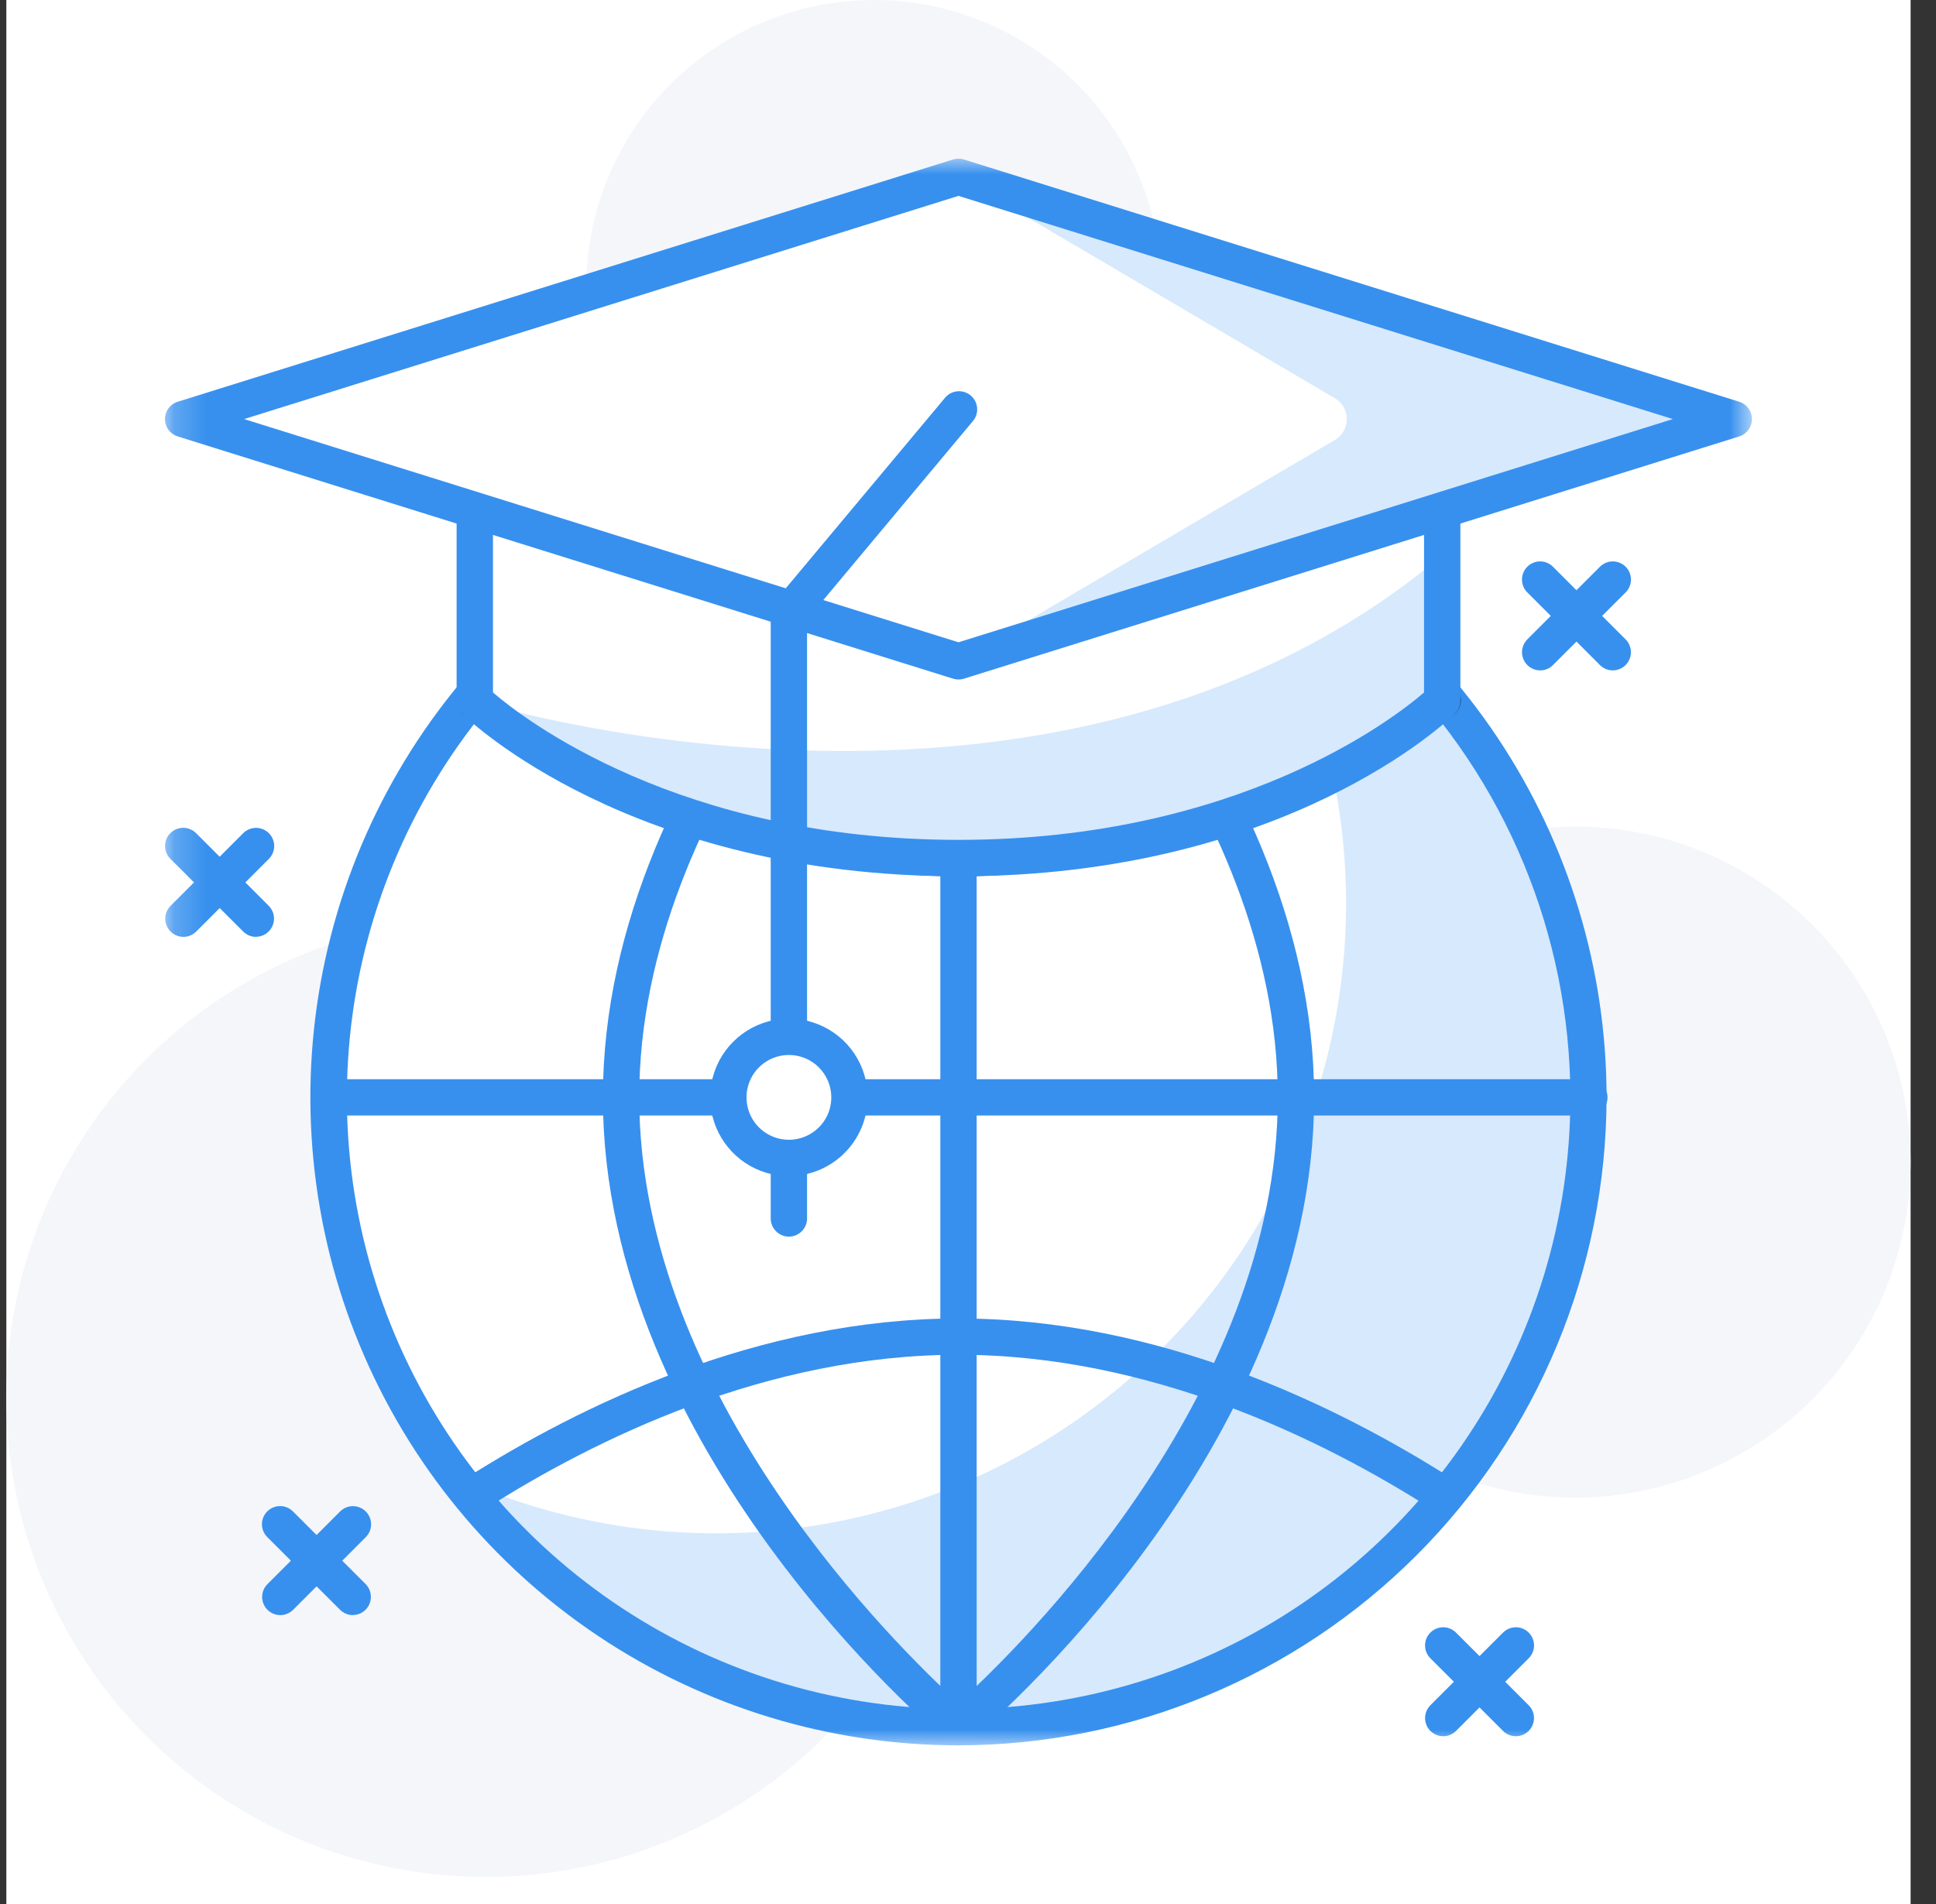
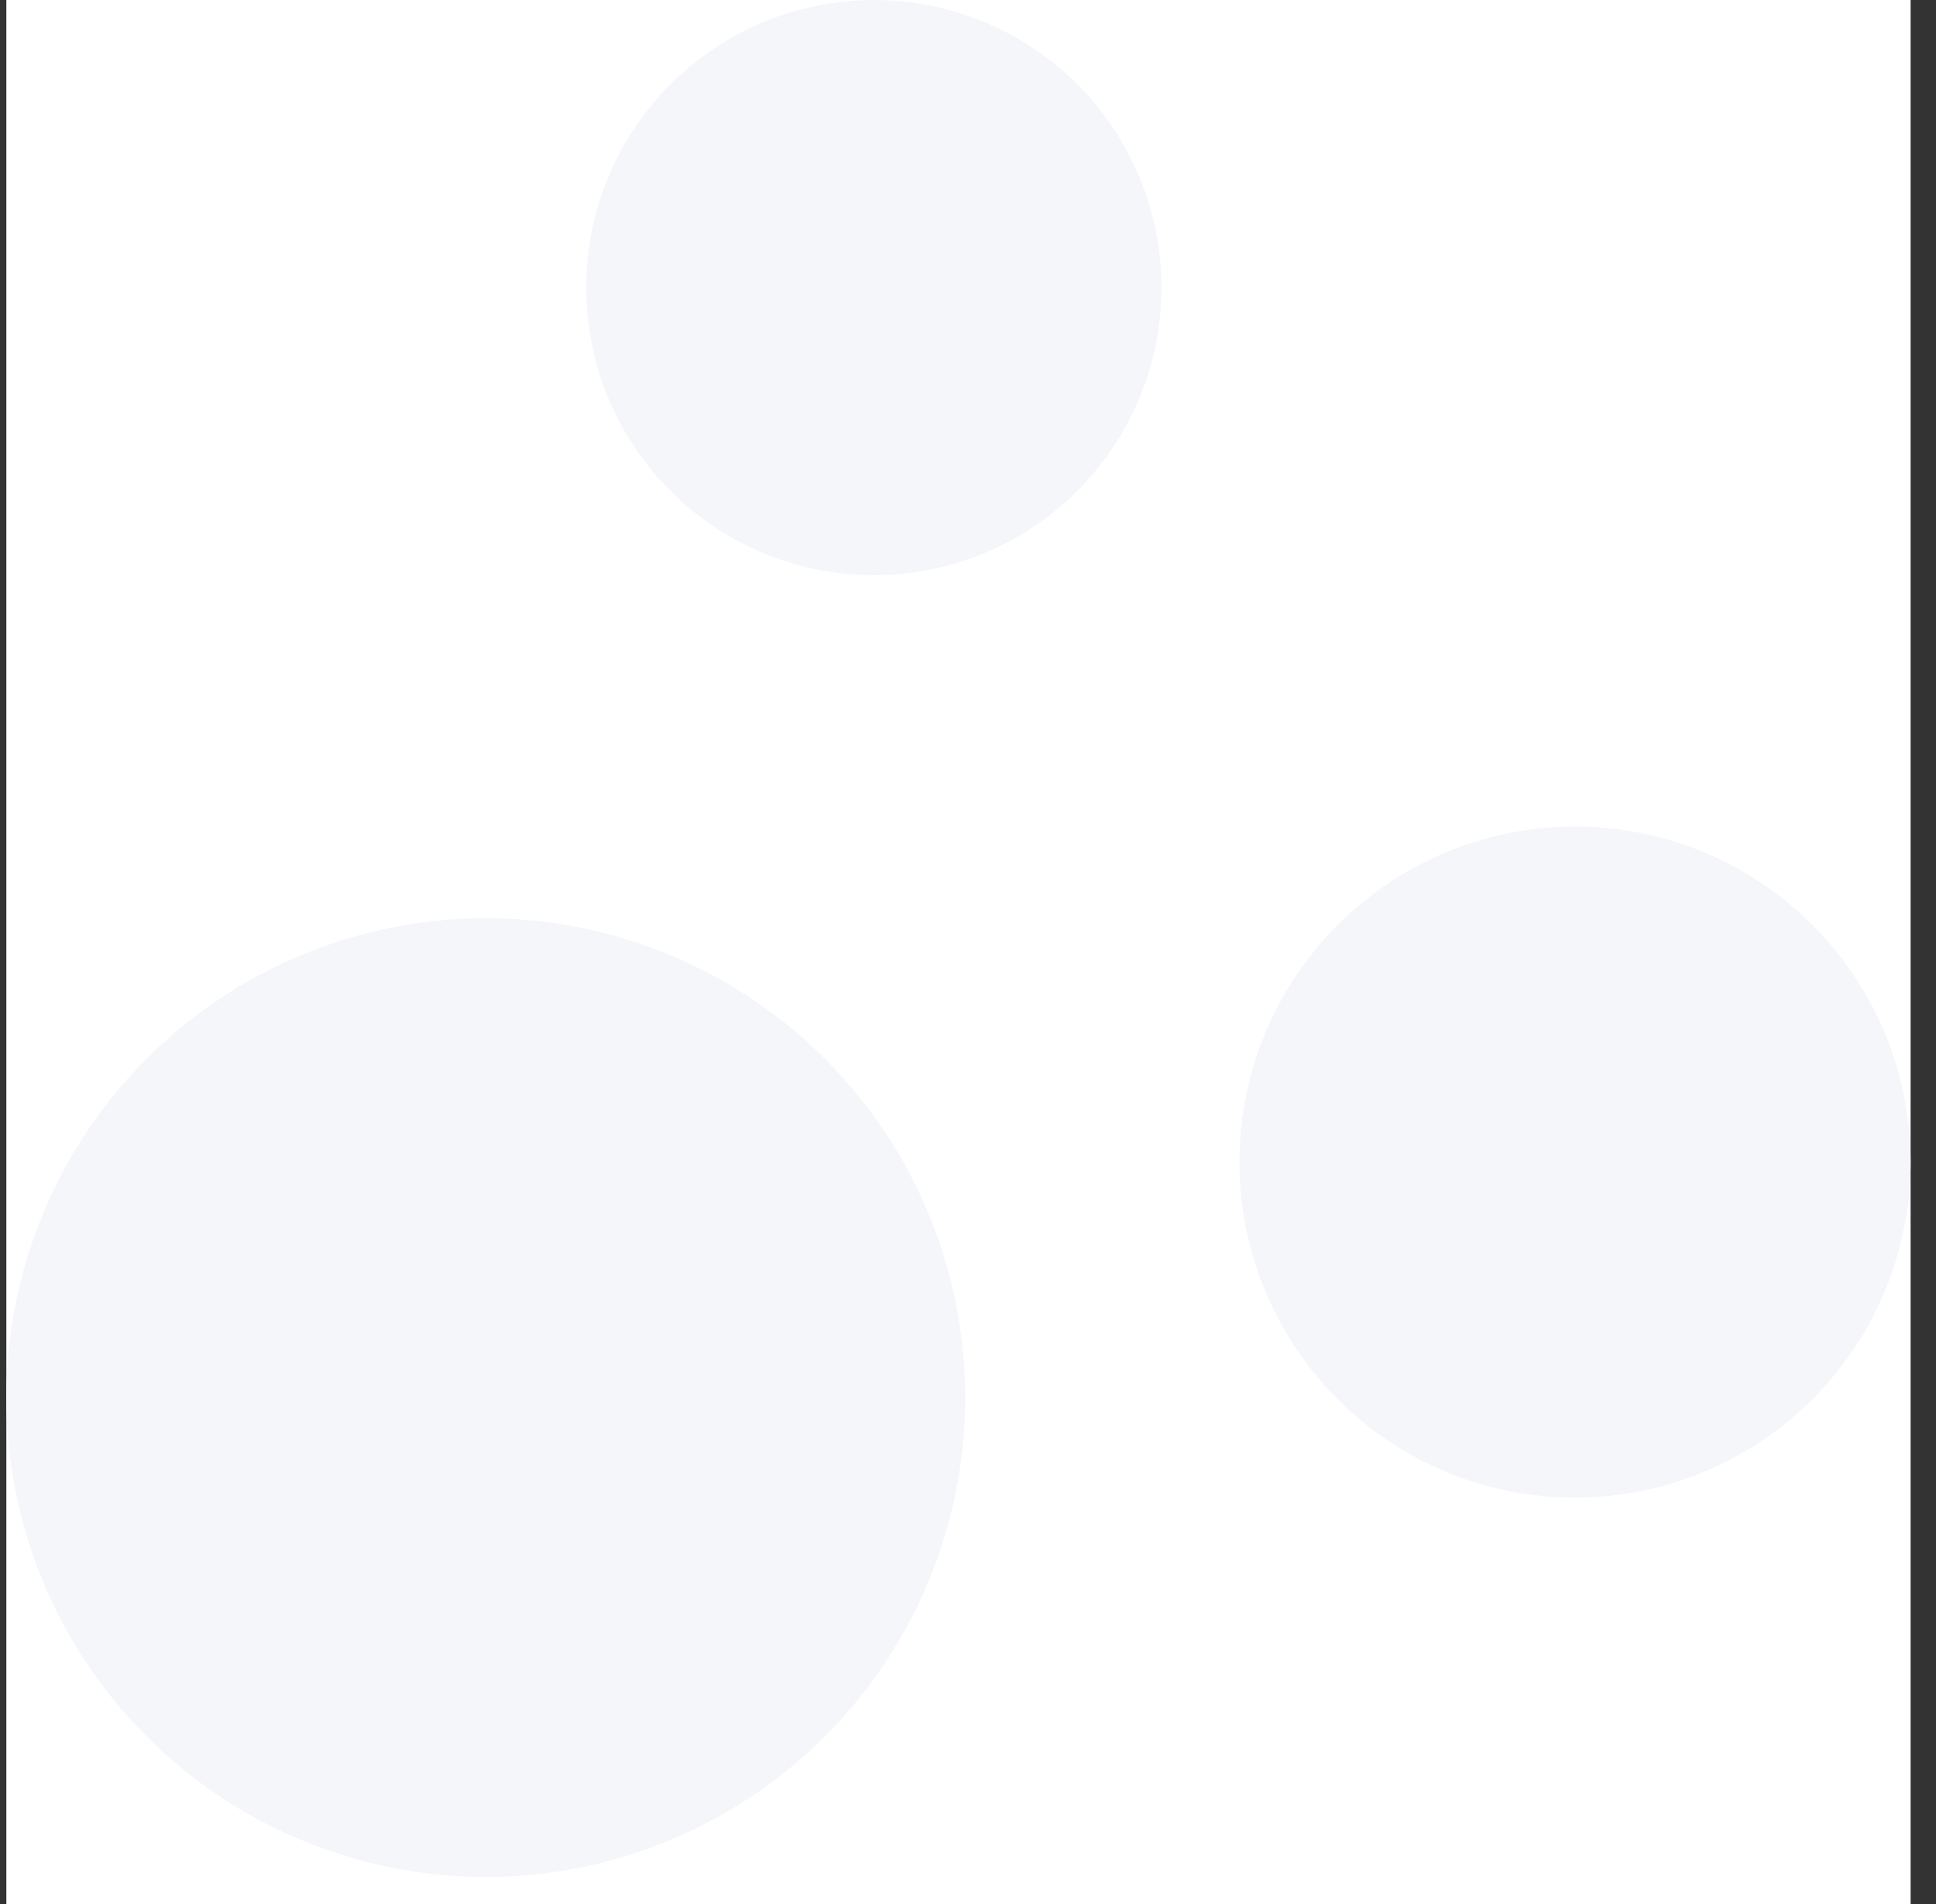
<svg xmlns="http://www.w3.org/2000/svg" width="61" height="60" viewBox="0 0 61 60" fill="none">
  <rect x="0" y="0" width="61" height="60" fill="#333333" stroke="none" />
  <path d="M60.2 0H0.2V60H60.2V0Z" fill="white" />
  <path d="M60.2 36.62C60.2 38.711 59.58 40.756 58.418 42.495C57.256 44.233 55.605 45.589 53.673 46.389C51.74 47.189 49.614 47.399 47.563 46.991C45.512 46.583 43.628 45.576 42.149 44.097C40.67 42.618 39.663 40.734 39.255 38.683C38.847 36.632 39.057 34.505 39.857 32.573C40.657 30.641 42.013 28.99 43.752 27.828C45.49 26.666 47.535 26.046 49.626 26.046C52.431 26.046 55.12 27.16 57.103 29.143C59.086 31.126 60.2 33.816 60.2 36.62Z" fill="#F4F6FA" />
  <path d="M36.596 9.063C36.596 10.855 36.065 12.608 35.069 14.098C34.073 15.588 32.657 16.75 31.002 17.436C29.346 18.122 27.523 18.302 25.765 17.952C24.007 17.602 22.392 16.739 21.125 15.472C19.857 14.204 18.994 12.59 18.644 10.832C18.294 9.074 18.474 7.252 19.16 5.595C19.845 3.939 21.007 2.524 22.497 1.528C23.987 0.532 25.74 0 27.532 0C28.722 0 29.901 0.234 31 0.69C32.1 1.145 33.099 1.813 33.941 2.654C34.782 3.496 35.45 4.495 35.905 5.595C36.361 6.694 36.596 7.873 36.596 9.063Z" fill="#F4F6FA" />
  <path d="M30.411 44.041C30.411 47.029 29.525 49.949 27.865 52.434C26.205 54.918 23.846 56.854 21.086 57.997C18.325 59.141 15.288 59.44 12.358 58.857C9.427 58.274 6.736 56.835 4.623 54.722C2.511 52.609 1.072 49.918 0.489 46.987C-0.094 44.057 0.206 41.02 1.349 38.26C2.493 35.499 4.429 33.14 6.913 31.48C9.398 29.821 12.318 28.935 15.306 28.935C17.29 28.935 19.254 29.326 21.087 30.085C22.919 30.844 24.585 31.957 25.987 33.36C27.39 34.762 28.503 36.428 29.262 38.26C30.021 40.093 30.411 42.057 30.411 44.041Z" fill="#F4F6FA" />
  <mask id="mask0_407_1173" style="mask-type:luminance" maskUnits="userSpaceOnUse" x="5" y="5" width="51" height="50">
-     <path d="M55.2 5H5.2V55H55.2V5Z" fill="white" />
-   </mask>
+     </mask>
  <g mask="url(#mask0_407_1173)">
    <path d="M30.203 14.733C26.278 14.732 22.44 15.896 19.176 18.077C15.912 20.257 13.368 23.356 11.866 26.983C10.363 30.609 9.97 34.599 10.735 38.45C11.5 42.3 13.39 45.836 16.165 48.612C18.941 51.388 22.477 53.279 26.326 54.045C30.176 54.811 34.167 54.419 37.794 52.917C41.42 51.416 44.52 48.872 46.702 45.609C48.883 42.345 50.047 38.508 50.048 34.583C50.048 29.319 47.958 24.271 44.236 20.548C40.515 16.826 35.467 14.734 30.203 14.733Z" fill="white" />
    <path d="M38.399 16.506C41.06 20.026 42.472 24.333 42.411 28.746C42.35 33.158 40.821 37.425 38.064 40.87C35.308 44.317 31.482 46.746 27.19 47.774C22.899 48.802 18.387 48.371 14.368 46.548C16.191 48.959 18.54 50.922 21.237 52.288C23.933 53.653 26.906 54.384 29.929 54.426C32.951 54.467 35.943 53.818 38.676 52.527C41.409 51.236 43.812 49.339 45.7 46.978C47.588 44.618 48.912 41.857 49.571 38.907C50.23 35.957 50.206 32.896 49.502 29.956C48.798 27.017 47.431 24.277 45.507 21.946C43.583 19.615 41.152 17.754 38.399 16.506Z" fill="#D7E9FC" />
    <path d="M30.2 55C26.161 55 22.213 53.802 18.855 51.559C15.497 49.315 12.88 46.126 11.334 42.394C9.789 38.663 9.384 34.557 10.172 30.596C10.96 26.635 12.905 22.997 15.761 20.141C18.617 17.285 22.255 15.34 26.216 14.552C30.177 13.764 34.283 14.169 38.014 15.714C41.746 17.26 44.935 19.877 47.179 23.235C49.422 26.593 50.62 30.541 50.62 34.58C50.614 39.994 48.461 45.184 44.632 49.012C40.804 52.84 35.614 54.994 30.2 55ZM30.2 15.306C26.388 15.307 22.662 16.438 19.493 18.557C16.324 20.675 13.854 23.686 12.396 27.208C10.938 30.731 10.557 34.606 11.301 38.345C12.046 42.083 13.882 45.517 16.578 48.212C19.274 50.908 22.708 52.743 26.447 53.486C30.186 54.229 34.061 53.847 37.583 52.388C41.105 50.929 44.115 48.458 46.232 45.288C48.35 42.118 49.48 38.392 49.48 34.58C49.473 29.469 47.44 24.57 43.825 20.956C40.211 17.343 35.311 15.311 30.2 15.306Z" fill="#3790EE" />
    <path d="M30.201 55C30.067 55 29.937 54.953 29.834 54.866C29.391 54.496 18.996 45.682 18.996 34.58C18.996 23.478 29.391 14.66 29.834 14.295C29.937 14.209 30.067 14.162 30.201 14.162C30.335 14.162 30.464 14.209 30.567 14.295C31.011 14.664 41.406 23.479 41.406 34.58C41.406 45.681 31.006 54.496 30.567 54.866C30.465 54.953 30.335 55 30.201 55ZM30.201 15.5C28.35 17.178 20.141 25.16 20.141 34.58C20.141 44 28.349 51.98 30.201 53.663C32.053 51.983 40.261 43.997 40.261 34.58C40.261 25.163 32.052 17.18 30.201 15.497" fill="#3790EE" />
    <path d="M30.2 27.614C23.9 27.614 18.266 24.867 14.652 22.564C14.53 22.48 14.446 22.351 14.416 22.206C14.387 22.061 14.415 21.91 14.495 21.785C14.574 21.66 14.699 21.571 14.843 21.536C14.987 21.501 15.139 21.523 15.267 21.598C18.753 23.82 24.172 26.47 30.199 26.47C36.226 26.47 41.646 23.82 45.132 21.598C45.195 21.554 45.267 21.523 45.343 21.508C45.418 21.492 45.496 21.492 45.572 21.507C45.647 21.523 45.719 21.553 45.782 21.597C45.846 21.64 45.9 21.696 45.941 21.761C45.983 21.826 46.011 21.899 46.023 21.975C46.036 22.051 46.033 22.129 46.015 22.204C45.997 22.279 45.964 22.349 45.918 22.411C45.872 22.473 45.814 22.525 45.747 22.564C42.133 24.864 36.503 27.614 30.2 27.614Z" fill="#223F73" />
    <path d="M45.44 47.654C45.331 47.654 45.225 47.623 45.133 47.565C41.647 45.342 36.233 42.692 30.2 42.692C24.167 42.692 18.752 45.342 15.269 47.565C15.141 47.642 14.988 47.667 14.842 47.633C14.696 47.599 14.569 47.509 14.489 47.383C14.409 47.257 14.381 47.104 14.411 46.957C14.442 46.811 14.529 46.682 14.653 46.599C18.267 44.299 23.897 41.548 30.201 41.548C36.505 41.548 42.135 44.294 45.752 46.598C45.856 46.664 45.937 46.763 45.98 46.879C46.024 46.995 46.029 47.122 45.994 47.241C45.959 47.36 45.887 47.465 45.788 47.539C45.688 47.614 45.568 47.654 45.444 47.654" fill="#3790EE" />
-     <path d="M50.048 35.153H10.353C10.205 35.147 10.066 35.084 9.963 34.977C9.861 34.87 9.804 34.728 9.804 34.581C9.804 34.433 9.861 34.291 9.963 34.184C10.066 34.077 10.205 34.014 10.353 34.008H50.053C50.13 34.005 50.207 34.017 50.279 34.045C50.352 34.072 50.418 34.114 50.474 34.167C50.529 34.221 50.574 34.285 50.604 34.356C50.634 34.427 50.65 34.503 50.65 34.581C50.65 34.658 50.634 34.734 50.604 34.805C50.574 34.876 50.529 34.941 50.474 34.994C50.418 35.048 50.352 35.089 50.279 35.117C50.207 35.144 50.13 35.156 50.053 35.153" fill="#3790EE" />
    <path d="M30.201 55C30.049 55 29.903 54.94 29.796 54.832C29.688 54.725 29.628 54.579 29.628 54.427V14.734C29.634 14.586 29.697 14.447 29.804 14.344C29.911 14.242 30.053 14.185 30.201 14.185C30.348 14.185 30.49 14.242 30.597 14.344C30.704 14.447 30.767 14.586 30.773 14.734V54.427C30.773 54.579 30.713 54.725 30.605 54.832C30.498 54.94 30.352 55 30.2 55" fill="#3790EE" />
    <path d="M14.96 12.92V22.08C14.96 22.08 20.01 27.041 30.2 27.041C40.39 27.041 45.441 22.08 45.441 22.08V12.92H14.96Z" fill="#D7E9FC" />
    <path d="M14.96 12.92V22.08C14.96 22.08 33.185 27.805 45.441 17.5V12.92H14.96Z" fill="white" />
    <path d="M30.2 27.614C19.9 27.614 14.772 22.699 14.559 22.489C14.505 22.436 14.462 22.372 14.432 22.302C14.402 22.232 14.387 22.157 14.387 22.081V12.922C14.387 12.77 14.447 12.624 14.555 12.517C14.662 12.409 14.808 12.349 14.96 12.349H45.441C45.593 12.349 45.739 12.409 45.846 12.517C45.954 12.624 46.014 12.77 46.014 12.922V22.082C46.014 22.158 45.999 22.233 45.969 22.303C45.94 22.373 45.896 22.437 45.842 22.49C45.629 22.7 40.506 27.615 30.201 27.615M15.533 21.822C16.487 22.643 21.403 26.466 30.2 26.466C38.997 26.466 43.914 22.646 44.869 21.822V13.492H15.533V21.822Z" fill="#3790EE" />
    <path d="M30.201 5.573L5.773 13.206L30.201 20.84L54.629 13.206L30.201 5.573Z" fill="#D7E9FC" />
    <path d="M30.201 5.573L5.773 13.207L30.201 20.841L42.06 13.865C42.175 13.798 42.269 13.701 42.335 13.586C42.401 13.471 42.436 13.34 42.436 13.207C42.436 13.075 42.401 12.944 42.335 12.829C42.269 12.713 42.175 12.617 42.06 12.55L30.201 5.573Z" fill="white" />
    <path d="M30.2 21.413C30.142 21.413 30.085 21.404 30.03 21.387L5.6 13.753C5.483 13.717 5.381 13.644 5.309 13.546C5.236 13.448 5.197 13.329 5.197 13.207C5.197 13.084 5.236 12.965 5.309 12.867C5.381 12.769 5.483 12.696 5.6 12.66L30.03 5.026C30.141 4.992 30.26 4.992 30.371 5.026L54.8 12.66C54.916 12.697 55.018 12.769 55.09 12.868C55.162 12.966 55.201 13.085 55.201 13.207C55.201 13.328 55.162 13.447 55.09 13.545C55.018 13.644 54.916 13.716 54.8 13.753L30.371 21.387C30.316 21.404 30.258 21.413 30.2 21.413ZM7.692 13.206L30.2 20.24L52.709 13.206L30.2 6.173L7.692 13.206Z" fill="#3790EE" />
    <path d="M24.857 38.969C24.705 38.969 24.559 38.908 24.452 38.801C24.344 38.694 24.284 38.548 24.284 38.396V19.313C24.284 19.178 24.332 19.048 24.418 18.945L29.762 12.552C29.809 12.491 29.868 12.44 29.935 12.402C30.003 12.364 30.077 12.34 30.154 12.332C30.231 12.323 30.308 12.331 30.382 12.353C30.456 12.375 30.525 12.412 30.584 12.462C30.643 12.512 30.692 12.573 30.727 12.641C30.762 12.71 30.782 12.785 30.788 12.863C30.793 12.94 30.783 13.017 30.757 13.09C30.732 13.163 30.692 13.23 30.64 13.287L25.429 19.522V38.396C25.429 38.548 25.369 38.694 25.261 38.801C25.154 38.908 25.009 38.969 24.857 38.969Z" fill="#3790EE" />
    <path d="M26.765 34.58C26.765 34.957 26.653 35.326 26.444 35.64C26.234 35.954 25.936 36.198 25.587 36.343C25.239 36.487 24.855 36.525 24.485 36.451C24.115 36.378 23.775 36.196 23.508 35.929C23.241 35.662 23.059 35.322 22.986 34.952C22.912 34.582 22.95 34.198 23.094 33.85C23.239 33.501 23.483 33.203 23.797 32.993C24.111 32.784 24.48 32.672 24.857 32.672C25.363 32.672 25.848 32.873 26.206 33.231C26.564 33.589 26.765 34.074 26.765 34.58Z" fill="white" />
    <path d="M24.857 37.062C24.366 37.062 23.887 36.916 23.479 36.644C23.071 36.371 22.753 35.984 22.565 35.53C22.377 35.077 22.328 34.578 22.424 34.097C22.519 33.616 22.756 33.173 23.103 32.827C23.45 32.48 23.892 32.243 24.373 32.148C24.854 32.052 25.353 32.101 25.806 32.289C26.26 32.477 26.647 32.794 26.92 33.203C27.192 33.611 27.338 34.09 27.338 34.581C27.337 35.239 27.076 35.869 26.61 36.334C26.145 36.799 25.515 37.061 24.857 37.062ZM24.857 33.245C24.593 33.245 24.334 33.323 24.115 33.47C23.895 33.617 23.724 33.825 23.623 34.07C23.522 34.314 23.495 34.582 23.547 34.842C23.598 35.101 23.726 35.339 23.912 35.526C24.099 35.712 24.337 35.84 24.596 35.891C24.856 35.943 25.124 35.916 25.368 35.815C25.612 35.714 25.821 35.543 25.968 35.323C26.115 35.103 26.193 34.845 26.193 34.581C26.193 34.227 26.052 33.887 25.801 33.636C25.551 33.386 25.211 33.245 24.857 33.245Z" fill="#3790EE" />
    <path d="M50.812 21.126C50.662 21.125 50.518 21.065 50.412 20.958L48.122 18.668C48.015 18.561 47.955 18.415 47.955 18.264C47.955 18.112 48.015 17.966 48.122 17.859C48.229 17.752 48.375 17.691 48.526 17.691C48.678 17.691 48.824 17.752 48.931 17.859L51.221 20.149C51.3 20.229 51.355 20.33 51.377 20.441C51.399 20.551 51.388 20.666 51.345 20.77C51.302 20.874 51.23 20.964 51.137 21.027C51.043 21.09 50.934 21.125 50.821 21.126" fill="#3790EE" />
    <path d="M48.522 21.126C48.409 21.125 48.3 21.09 48.206 21.027C48.113 20.964 48.041 20.874 47.998 20.77C47.955 20.666 47.944 20.551 47.966 20.441C47.989 20.33 48.043 20.229 48.122 20.149L50.412 17.859C50.465 17.806 50.528 17.764 50.598 17.735C50.667 17.706 50.741 17.691 50.816 17.691C50.892 17.691 50.966 17.706 51.035 17.735C51.105 17.764 51.168 17.806 51.221 17.859C51.274 17.912 51.316 17.975 51.345 18.044C51.374 18.114 51.389 18.188 51.389 18.264C51.389 18.339 51.374 18.413 51.345 18.482C51.316 18.552 51.274 18.615 51.221 18.668L48.931 20.958C48.825 21.065 48.681 21.125 48.531 21.126" fill="#3790EE" />
    <path d="M47.758 54.713C47.608 54.712 47.464 54.652 47.358 54.546L45.068 52.256C45.015 52.203 44.973 52.14 44.944 52.07C44.915 52.001 44.901 51.926 44.901 51.851C44.901 51.776 44.915 51.702 44.944 51.632C44.973 51.563 45.015 51.5 45.068 51.447C45.121 51.394 45.184 51.352 45.254 51.323C45.323 51.294 45.397 51.279 45.472 51.279C45.548 51.279 45.622 51.294 45.691 51.323C45.761 51.352 45.824 51.394 45.877 51.447L48.167 53.737C48.247 53.817 48.301 53.918 48.323 54.029C48.345 54.139 48.334 54.254 48.291 54.358C48.249 54.462 48.176 54.551 48.083 54.614C47.989 54.678 47.88 54.712 47.767 54.713" fill="#3790EE" />
    <path d="M45.468 54.713C45.355 54.712 45.245 54.678 45.152 54.614C45.059 54.551 44.986 54.462 44.944 54.358C44.901 54.254 44.89 54.139 44.912 54.029C44.934 53.918 44.989 53.817 45.068 53.737L47.358 51.447C47.411 51.394 47.474 51.352 47.544 51.323C47.613 51.294 47.687 51.279 47.763 51.279C47.838 51.279 47.912 51.294 47.981 51.323C48.051 51.352 48.114 51.394 48.167 51.447C48.22 51.5 48.262 51.563 48.291 51.632C48.32 51.702 48.335 51.776 48.335 51.851C48.335 51.926 48.32 52.001 48.291 52.07C48.262 52.14 48.22 52.203 48.167 52.256L45.877 54.546C45.771 54.652 45.627 54.712 45.477 54.713" fill="#3790EE" />
    <path d="M11.116 50.896C10.966 50.895 10.822 50.835 10.716 50.729L8.421 48.437C8.314 48.33 8.253 48.184 8.253 48.032C8.253 47.881 8.314 47.735 8.421 47.628C8.528 47.521 8.674 47.46 8.826 47.46C8.977 47.46 9.123 47.521 9.23 47.628L11.52 49.918C11.6 49.998 11.654 50.099 11.676 50.21C11.698 50.32 11.687 50.435 11.644 50.539C11.602 50.643 11.529 50.733 11.436 50.796C11.342 50.859 11.233 50.893 11.12 50.894" fill="#3790EE" />
    <path d="M8.826 50.896C8.713 50.895 8.603 50.861 8.51 50.798C8.417 50.734 8.344 50.645 8.302 50.541C8.259 50.437 8.248 50.322 8.27 50.212C8.292 50.101 8.346 50 8.426 49.92L10.716 47.63C10.823 47.523 10.969 47.462 11.12 47.462C11.272 47.462 11.418 47.523 11.525 47.63C11.632 47.737 11.693 47.883 11.693 48.035C11.693 48.186 11.632 48.332 11.525 48.439L9.235 50.729C9.129 50.835 8.985 50.895 8.835 50.896" fill="#3790EE" />
    <path d="M8.063 29.523C7.913 29.522 7.769 29.462 7.663 29.355L5.368 27.063C5.261 26.956 5.2 26.81 5.2 26.659C5.2 26.507 5.261 26.361 5.368 26.254C5.475 26.147 5.621 26.086 5.772 26.086C5.924 26.086 6.07 26.147 6.177 26.254L8.467 28.544C8.546 28.624 8.601 28.725 8.623 28.836C8.645 28.946 8.634 29.061 8.591 29.165C8.548 29.269 8.476 29.359 8.383 29.422C8.289 29.485 8.18 29.52 8.067 29.521" fill="#3790EE" />
    <path d="M5.773 29.523C5.66 29.522 5.551 29.487 5.457 29.424C5.364 29.361 5.292 29.271 5.249 29.167C5.206 29.063 5.195 28.948 5.217 28.838C5.239 28.727 5.294 28.626 5.373 28.546L7.663 26.256C7.716 26.203 7.779 26.161 7.849 26.132C7.918 26.103 7.992 26.088 8.067 26.088C8.143 26.088 8.217 26.103 8.286 26.132C8.356 26.161 8.419 26.203 8.472 26.256C8.525 26.309 8.567 26.372 8.596 26.442C8.625 26.511 8.64 26.585 8.64 26.66C8.64 26.736 8.625 26.81 8.596 26.879C8.567 26.949 8.525 27.012 8.472 27.065L6.182 29.355C6.076 29.462 5.932 29.522 5.782 29.523" fill="#3790EE" />
  </g>
</svg>